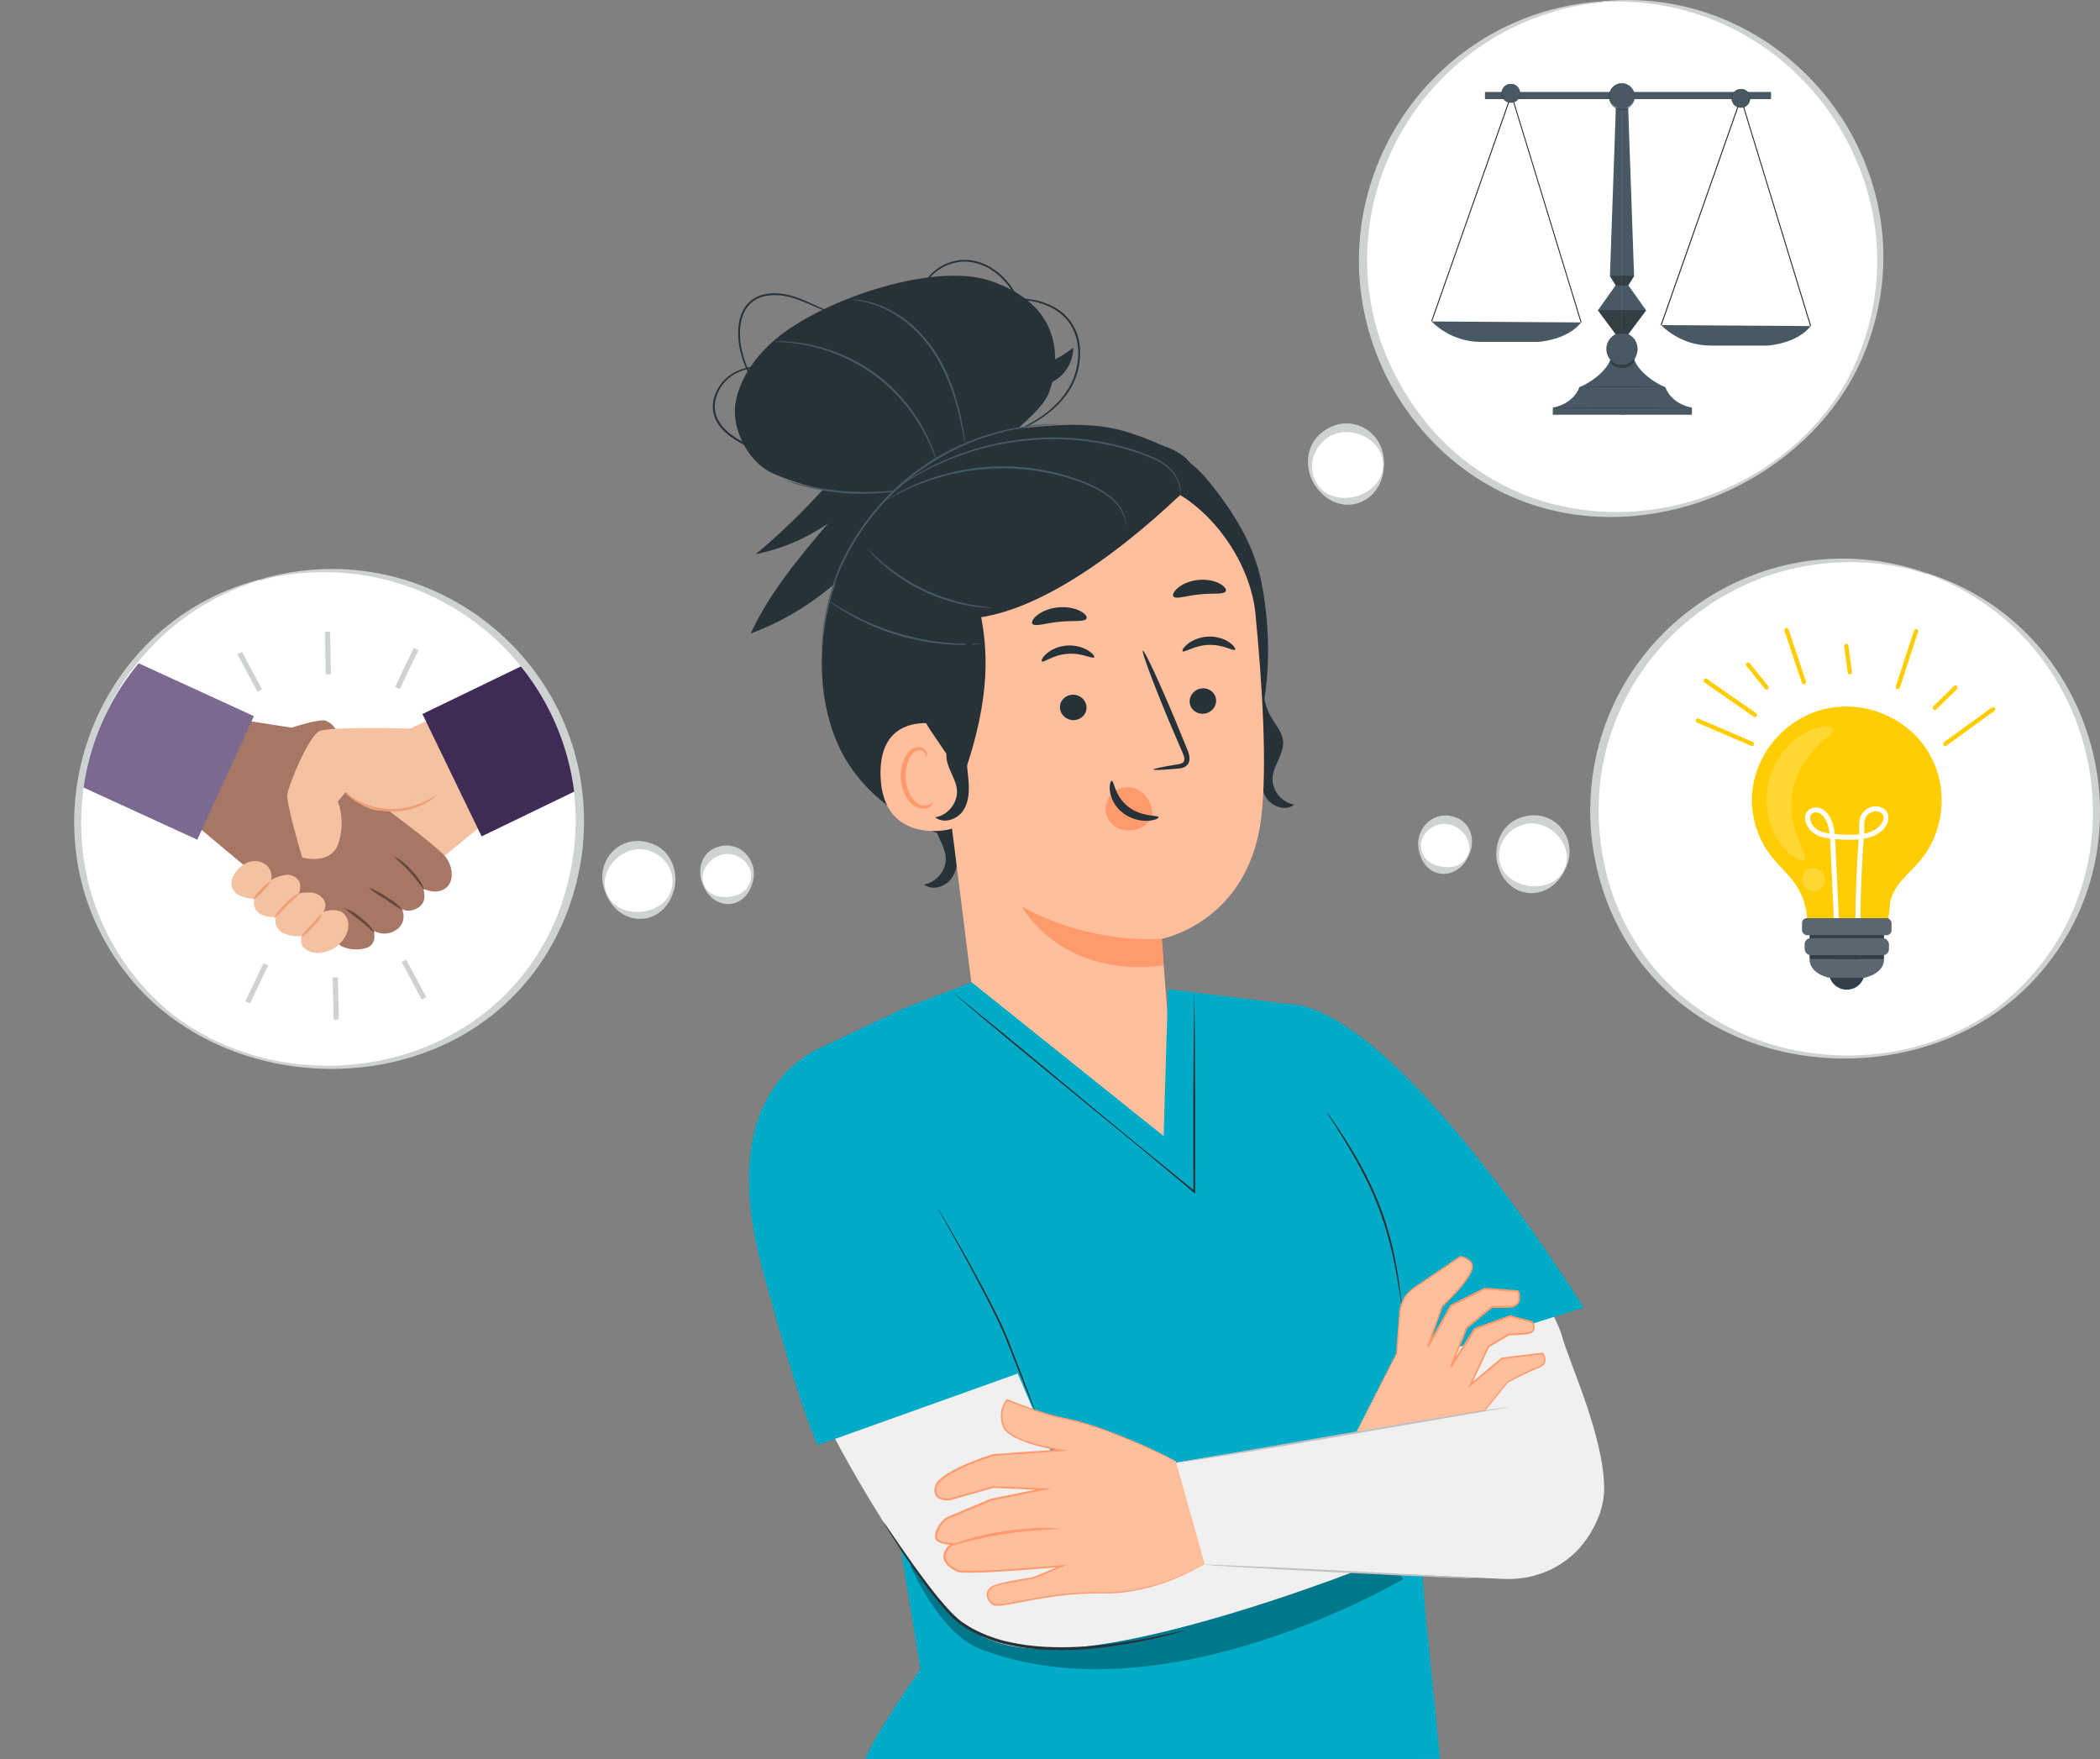
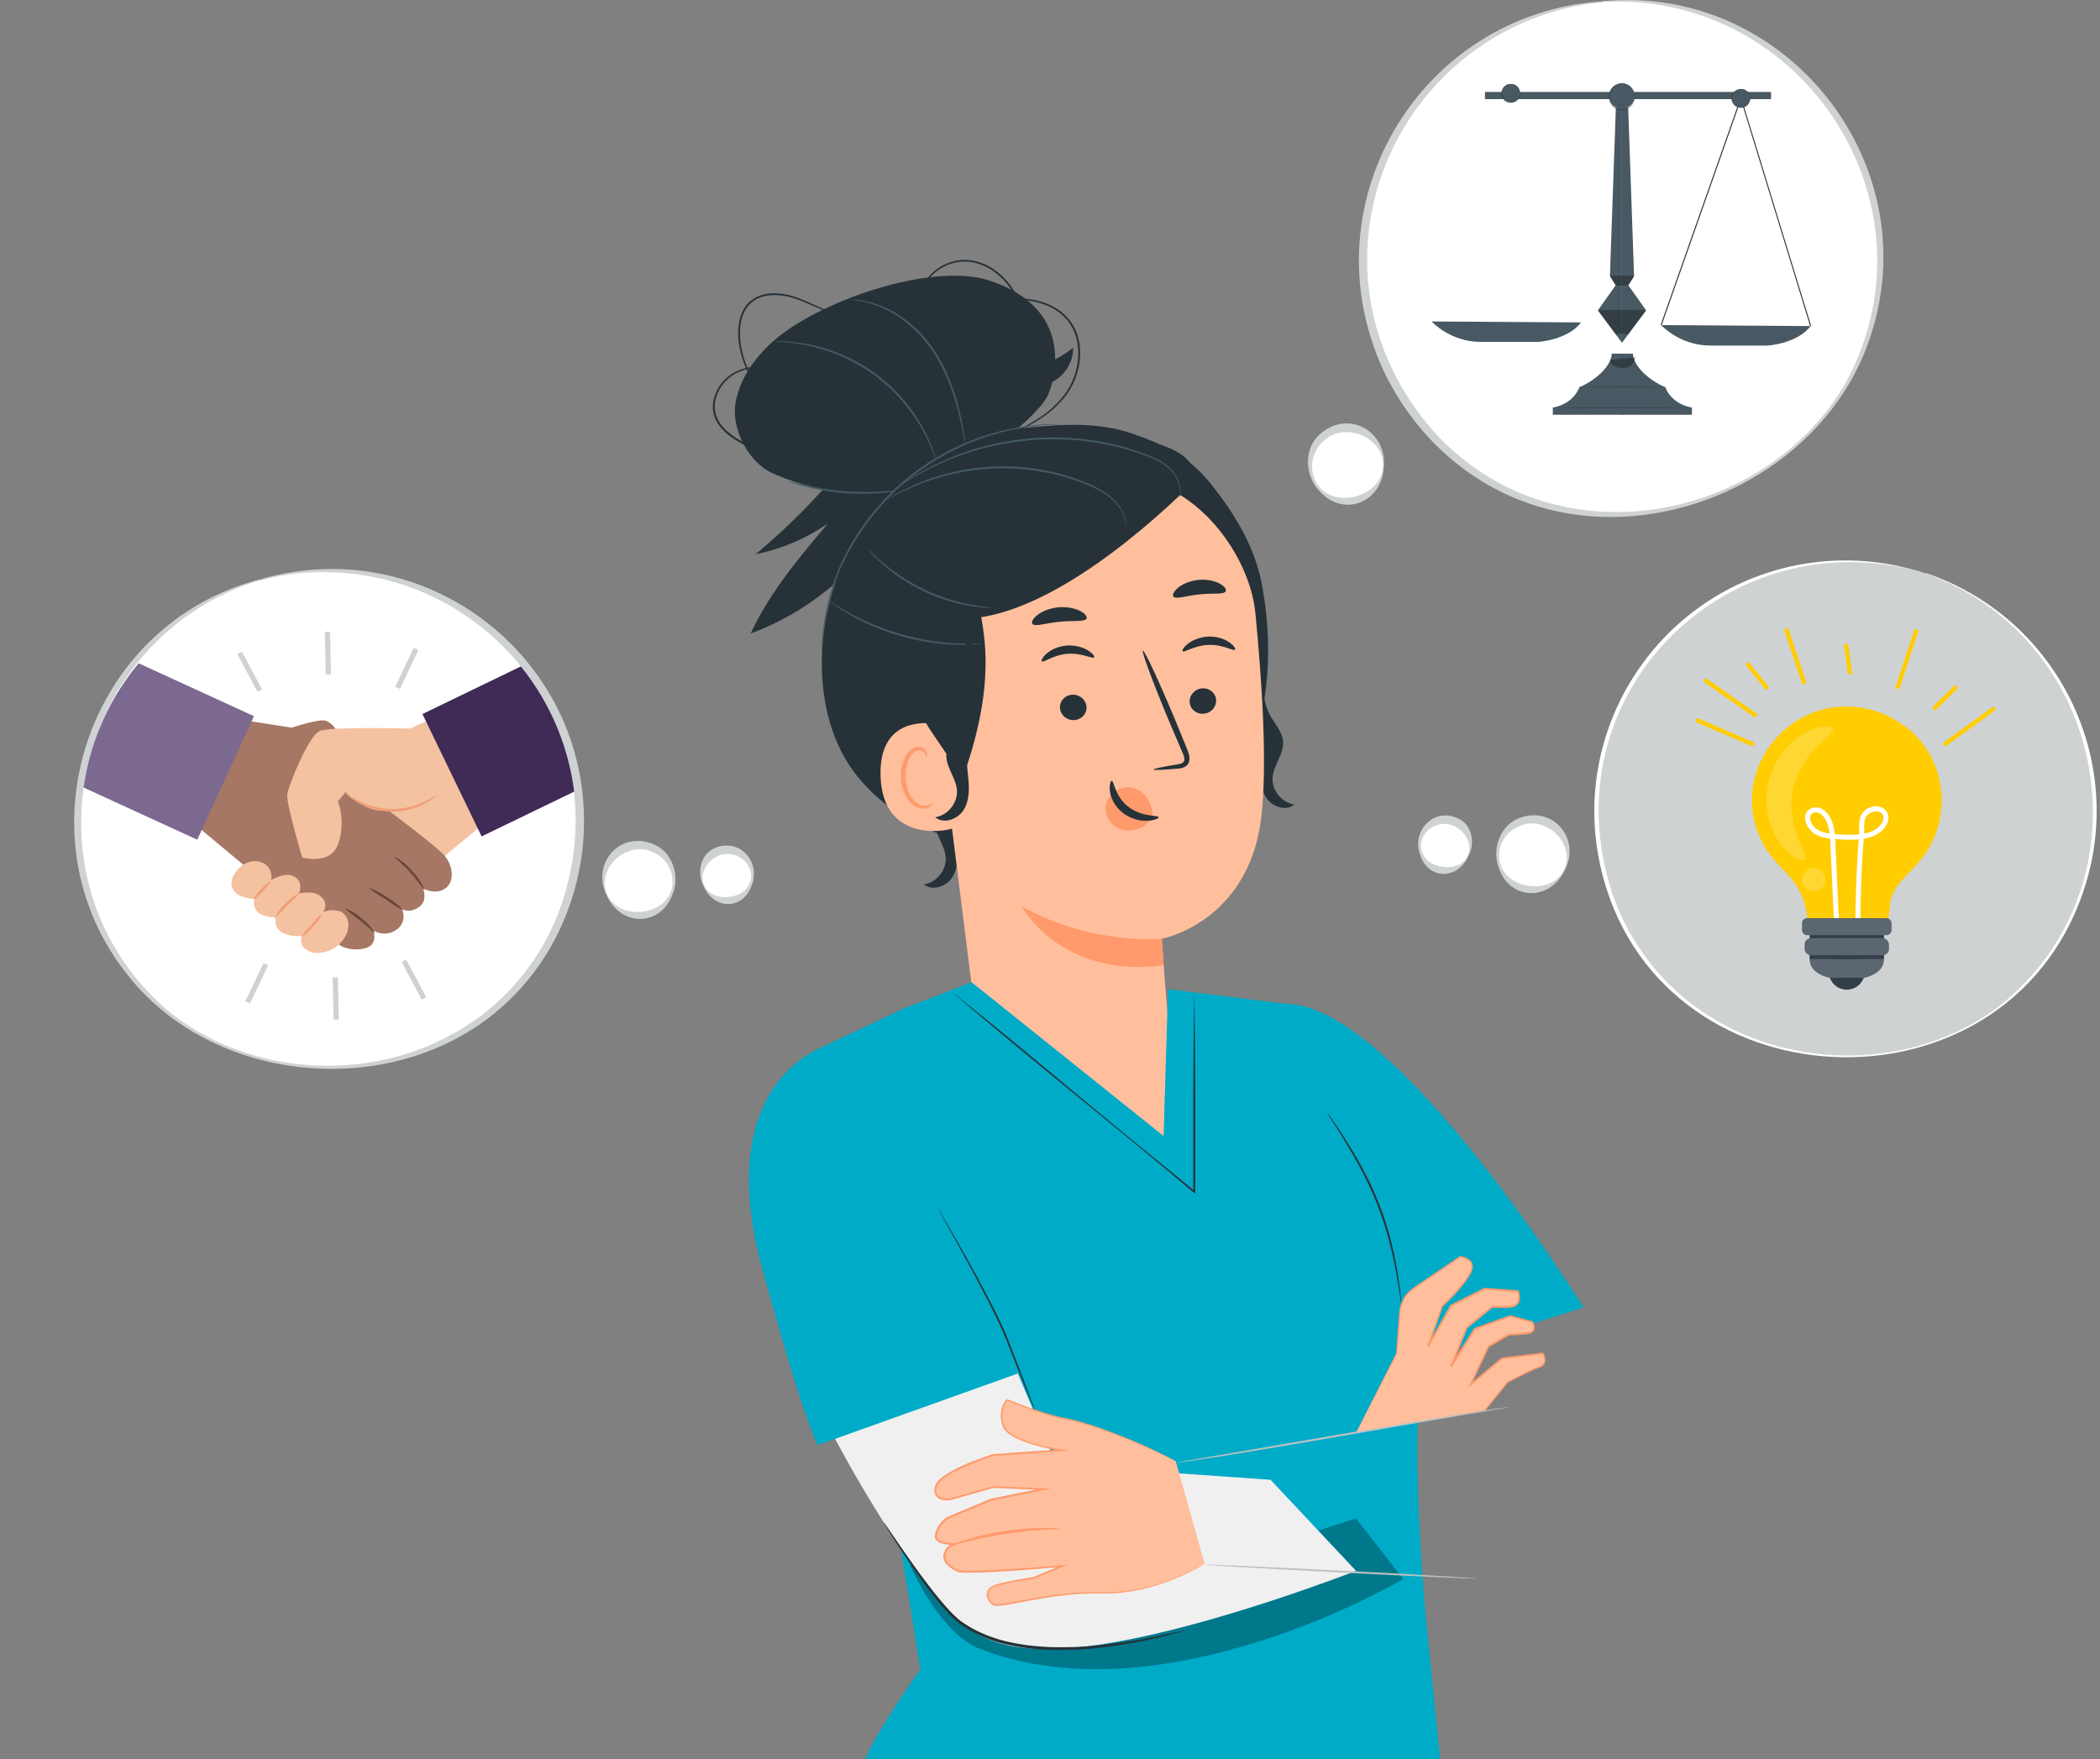
<svg xmlns="http://www.w3.org/2000/svg" id="Layer_2" viewBox="0 0 522.83 438.02">
  <rect x="0" y="0" width="522.83" height="438.02" fill="#808080" stroke="none" />
  <defs>
    <style>.cls-1{fill:none;}.cls-2{fill:#5b6670;}.cls-3{fill:#7c6990;}.cls-4{fill:#495963;}.cls-5{fill:#c1c1c1;}.cls-6{fill:#69463b;}.cls-7{fill:#263238;}.cls-8{fill:#a57764;}.cls-9{fill:#fff;}.cls-10{fill:#f0f0f0;}.cls-11{fill:#00abc8;}.cls-12{fill:#f09e75;}.cls-13{fill:#323e48;}.cls-14{fill:#3f2b56;}.cls-15{fill:#cfd2d3;}.cls-16{fill:#cfd2d3;}.cls-17{opacity:.2;}.cls-18{opacity:.3;}.cls-19{opacity:.3;}.cls-20{fill:#ffbf9d;}.cls-21{fill:#283237;}.cls-22{fill:#ffcd00;}.cls-23{fill:#fdc919;}.cls-24{fill:#f4c1a1;}.cls-25{fill:#455a64;}.cls-26{clip-path:url(#clippath);}.cls-27{fill:#ff9a6c;}</style>
    <clipPath id="clippath">
      <path class="cls-1" d="M71.41,143.85c-33.52,5.76-56.03,37.6-50.28,71.13,10.21,59.47,95.43,68.73,117.88,12.53,12.62-31.58-2.76-67.4-34.33-80.01-10.54-4.21-22.03-5.43-33.21-3.51l-.06-.13Z" />
    </clipPath>
  </defs>
  <g id="Layer_3">
    <g id="freepik--speech-bubble-3--inject-332">
      <path class="cls-9" d="M479.56,142.71c32.69,11.1,50.2,46.6,39.1,79.29-19.69,58-106.59,53.74-120.17-6.17-7.63-33.66,13.47-67.13,47.13-74.76,11.23-2.55,22.95-1.94,33.86,1.76l.08-.12Z" />
-       <path class="cls-16" d="M479.53,142.61c42.67,13.31,57.54,67.31,27.59,100.53-19.41,21.77-53.83,26.23-79.25,12.81-18.97-10.01-30.37-28.86-31.85-50.11-2.6-45.46,41.35-77.84,83.51-63.23h0ZM479.59,142.8c-46.89-14.17-91.64,26.64-79.6,74.78,3.1,12.69,10.59,24.24,20.95,32.2.82.6,2.9,2.05,3.69,2.63.81.49,3.04,1.83,3.88,2.34,21.28,11.84,49.36,10.69,68.97-4.03,38.54-30.34,27.96-91.2-17.9-107.93h0Z" />
+       <path class="cls-16" d="M479.53,142.61h0ZM479.59,142.8c-46.89-14.17-91.64,26.64-79.6,74.78,3.1,12.69,10.59,24.24,20.95,32.2.82.6,2.9,2.05,3.69,2.63.81.49,3.04,1.83,3.88,2.34,21.28,11.84,49.36,10.69,68.97-4.03,38.54-30.34,27.96-91.2-17.9-107.93h0Z" />
    </g>
    <path class="cls-9" d="M389.49,216.59c-2.12,4.35-7.36,6.16-11.71,4.04-4.35-2.12-6.16-7.36-4.04-11.71,2.12-4.35,7.36-6.16,11.71-4.04h0c4.34,2.1,6.16,7.33,4.06,11.67,0,.01-.01.02-.02.03Z" />
    <path class="cls-16" d="M389.58,216.64c-3.74,7.89-13.89,7.64-16.55-.91-1.56-4.63.54-10.44,5.42-12.13,8.35-3,15.16,5.34,11.13,13.04h0ZM389.4,216.55c2.96-6.17-4.09-13.27-10.33-11.18-7.09,2.23-8.15,11.64-.92,14.51,3.85,1.62,9.26.83,11.25-3.34h0Z" />
    <path class="cls-9" d="M365.46,213.17c-1.53,3.14-5.32,4.45-8.46,2.92-3.14-1.53-4.45-5.32-2.92-8.46,1.53-3.14,5.32-4.45,8.46-2.92h0c3.14,1.52,4.45,5.3,2.93,8.43,0,0,0,.02-.01.02Z" />
    <path class="cls-16" d="M365.55,213.21c-2.74,5.96-10.18,5.85-12.07-.64-1.97-5.93,3.62-11.62,9.53-8.82,3.64,1.69,4.29,6.29,2.54,9.46h0ZM365.37,213.12c1.43-2.92-.69-6.26-3.3-7.45-2.62-1.29-5.89-.3-7.5,2.2-1.89,2.81-.29,6.5,2.79,7.47,2.7,1.02,6.57.78,8.01-2.22h0Z" />
    <path class="cls-7" d="M209.43,116.62c-6.42,7.75-13.55,14.9-21.28,21.35,6.43-1.28,12.58-3.9,17.96-7.64-7.22,8.55-14.52,17.24-19.22,27.39,19.87-7.33,35.92-24.29,42.16-44.52l-19.6,3.42h0Z" />
    <path class="cls-7" d="M225.51,129.9l12.68-10.87c4.69-4.11,20.69-15.29,22.91-21.11,2.23-5.82,2.3-12.68-.86-18.06-2.96-5.04-8.37-8.21-13.92-10.02-14.39-4.7-42.99,5.21-54.17,15.42-4.46,4.08-8.15,9.34-9.07,15.32-.97,6.34,3.37,14.63,9.24,17.23,13.71,6.09,26.61,5.55,32.05,4.19" />
    <path class="cls-25" d="M224.38,122.01s-.39.12-1.11.25c-.72.14-1.76.27-3.06.41-2.59.26-6.2.4-10.18.08-3.97-.33-7.51-1.05-10.03-1.72-1.25-.34-2.26-.65-2.95-.9-.69-.25-1.06-.39-1.05-.42s.4.05,1.1.25,1.72.45,2.97.75c2.52.59,6.05,1.25,9.98,1.57,3.94.32,7.52.24,10.1.05,1.29-.09,2.34-.18,3.06-.25.72-.07,1.13-.1,1.13-.06h.03Z" />
    <path class="cls-25" d="M192.81,85.03s.19-.03.55-.04c.35,0,.89-.03,1.57,0,1.36.03,3.34.18,5.75.61,4.79.83,11.38,3.04,17.41,7.5,6.04,4.46,10.08,10.12,12.27,14.47,1.11,2.18,1.84,4.02,2.26,5.32.23.65.35,1.15.46,1.5.1.35.14.53.13.54-.02,0-.09-.17-.22-.51-.14-.34-.29-.84-.55-1.46-.48-1.27-1.25-3.08-2.39-5.23-2.25-4.27-6.28-9.83-12.25-14.24-5.97-4.42-12.45-6.65-17.2-7.56-2.38-.46-4.34-.67-5.69-.75-.67-.06-1.21-.06-1.56-.09-.35-.02-.55-.05-.55-.05h0Z" />
    <path class="cls-25" d="M212.07,74.59s.17-.02.51,0c.33.03.83.02,1.45.12,1.25.14,3.06.53,5.16,1.34,2.11.81,4.49,2.13,6.84,3.98,2.35,1.86,4.62,4.27,6.56,7.14,3.84,5.77,5.58,11.88,6.56,16.25.48,2.2.78,3.99.95,5.24.09.62.15,1.11.18,1.44s.05.5.03.51c-.02,0-.05-.16-.13-.49-.07-.37-.16-.85-.27-1.42-.23-1.24-.57-3.02-1.1-5.19-1.05-4.33-2.84-10.37-6.62-16.06-1.9-2.82-4.14-5.21-6.43-7.06-2.3-1.85-4.62-3.17-6.69-4.01-2.06-.85-3.83-1.27-5.06-1.46-1.24-.2-1.93-.25-1.93-.3v-.02Z" />
    <path class="cls-7" d="M243.1,75.61s.22-.07.64-.16c.42-.09,1.04-.22,1.84-.36,1.6-.28,3.93-.72,6.86-.8,2.9-.08,6.52.26,9.98,2.15,1.71.94,3.32,2.31,4.47,4.12,1.18,1.78,1.84,3.96,2,6.21.3,4.52-1.26,8.8-3.65,11.86-2.37,3.1-5.28,5.16-7.8,6.62-2.54,1.45-4.74,2.34-6.26,2.92-.76.28-1.36.49-1.77.62s-.63.19-.63.17.2-.11.6-.26c.44-.18,1.02-.41,1.74-.7,1.49-.63,3.66-1.55,6.16-3.04,2.47-1.47,5.32-3.55,7.62-6.59,2.31-3,3.82-7.18,3.52-11.56-.16-2.17-.79-4.27-1.92-5.99-1.1-1.74-2.64-3.07-4.29-3.99-3.34-1.86-6.88-2.24-9.76-2.2-2.89.05-5.23.43-6.83.65-.76.12-1.38.21-1.86.27-.43.06-.65.08-.65.06h0Z" />
    <path class="cls-7" d="M232.72,83.43s-.06-.04-.17-.12l-.47-.38c-.38-.37-.96-.93-1.51-1.79-.55-.85-1.11-2.01-1.42-3.43-.3-1.42-.38-3.12.07-4.92.45-1.78,1.49-3.62,3.12-5.06,1.61-1.45,3.76-2.54,6.17-2.91,2.42-.4,5.06.12,7.41,1.33,2.35,1.23,4.43,3.13,6.02,5.43,1.59,2.31,2.63,4.86,3.36,7.38.73,2.53,1.16,5.02,1.48,7.4.63,4.76.31,9.22-.95,12.67-1.25,3.46-3.24,5.79-4.8,7.07-1.58,1.3-2.67,1.67-2.67,1.67-.04-.05,1.03-.48,2.56-1.81,1.51-1.31,3.43-3.64,4.61-7.05,1.2-3.4,1.49-7.77.84-12.5-.32-2.36-.77-4.84-1.49-7.33-.73-2.48-1.75-4.99-3.31-7.25-1.55-2.25-3.57-4.09-5.84-5.28-2.27-1.18-4.8-1.68-7.13-1.31-2.33.35-4.41,1.38-5.97,2.77-1.58,1.38-2.59,3.14-3.06,4.86-.46,1.73-.41,3.38-.14,4.77.28,1.4.8,2.53,1.32,3.38,1.05,1.72,2.06,2.34,2,2.39h-.03Z" />
    <path class="cls-7" d="M206.98,114.19s-.2.05-.58.12-.95.15-1.69.23c-1.47.15-3.63.25-6.28.03-2.65-.23-5.78-.83-9.09-2.03-1.65-.6-3.34-1.36-5.01-2.3-1.67-.93-3.36-2.06-4.72-3.61-.67-.78-1.24-1.65-1.61-2.59-.36-.95-.55-1.95-.53-2.93.04-1.97.8-3.78,1.82-5.24,1.05-1.45,2.37-2.56,3.79-3.29,1.42-.71,2.86-1.09,4.18-1.25,2.66-.34,4.83.05,6.27.37.73.17,1.27.34,1.65.46s.56.2.55.22c0,.02-.21-.03-.58-.13-.37-.09-.94-.23-1.65-.37-1.44-.26-3.58-.59-6.18-.23-1.29.18-2.68.58-4.05,1.27-1.35.71-2.62,1.79-3.61,3.19-.96,1.4-1.68,3.14-1.71,4.99-.02.93.16,1.86.51,2.75.35.88.89,1.71,1.54,2.46,1.31,1.49,2.95,2.59,4.59,3.51,1.65.93,3.31,1.69,4.94,2.29,3.26,1.21,6.36,1.83,8.97,2.1,2.62.26,4.76.22,6.23.13,1.47-.09,2.28-.21,2.29-.16l-.03.02Z" />
    <path class="cls-7" d="M191.05,100.98s-.13-.14-.33-.44c-.2-.29-.49-.73-.85-1.29-.73-1.14-1.76-2.78-2.89-4.93-1.1-2.14-2.3-4.8-2.89-7.97-.29-1.58-.4-3.28-.23-5.04.18-1.74.67-3.57,1.8-5.11,1.14-1.54,2.84-2.53,4.56-2.9,1.74-.4,3.46-.33,5.05-.07,1.59.27,3.06.75,4.36,1.3,1.32.54,2.51,1.1,3.6,1.59,2.18,1,4,1.69,5.3,2.01,1.3.34,2.04.4,2.04.45,0,.02-.19,0-.55-.02-.35-.03-.87-.1-1.54-.25-1.33-.26-3.18-.92-5.39-1.88-2.22-.92-4.79-2.26-7.9-2.77-1.55-.24-3.22-.3-4.87.09-1.65.36-3.23,1.3-4.29,2.73-1.05,1.45-1.54,3.2-1.72,4.88-.17,1.7-.07,3.36.2,4.91.55,3.11,1.71,5.75,2.76,7.89,1.07,2.15,2.07,3.82,2.75,4.98.32.55.57.99.78,1.34.17.31.26.47.25.48h0Z" />
    <path class="cls-7" d="M254.16,92.26c4.74-.72,9.28-2.71,13.03-5.69,0,2.43-.96,4.85-2.64,6.61-1.67,1.76-4.05,2.84-6.47,2.95" />
    <path class="cls-7" d="M316.85,193.39c.32-3.07,2.86-5.74,2.6-8.82-.2-2.41-2.05-4.3-3.21-6.43-4.43-8.09,1.25-19.08-3.4-27.03l1.19,31.54c.67,2.63.21,5.39-.04,8.09-.25,2.7-.23,5.61,1.26,7.87,1.48,2.26,4.92,3.43,7,1.69-3.2-.45-5.74-3.69-5.4-6.91h0Z" />
    <path class="cls-7" d="M235.44,213.26c-.32-3.07-2.86-5.74-2.6-8.82.2-2.41,2.05-4.3,3.21-6.43,4.43-8.08-1.25-19.08,3.4-27.03l-1.19,31.54c-.67,2.63-.21,5.39.04,8.09.25,2.7.23,5.61-1.26,7.87-1.48,2.26-4.92,3.43-7,1.69,3.2-.45,5.74-3.69,5.4-6.91h0Z" />
    <path class="cls-7" d="M213.32,134.19c10.52-16,23.17-25.67,41.86-27.66,10.55-1.12,18.62-1.24,26.17,1.25,7.31,2.41,14.29,5.62,19.42,11.86,6.09,7.41,11.41,15.84,13.29,25.34,1.93,9.76,2.06,19.47.95,27.57-1.35,9.85-6.46,25.17-11.38,33.7l-16.03,3.47c-13.43,1.67-27.04,3.35-40.45,1.35-13.4-2-26.81-8.15-34.89-19.38-11.23-15.6-9.46-41.5,1.07-57.51h0Z" />
    <path class="cls-20" d="M237,134.53l31.33-15.8,8.58.23c19.1-1.64,34.14,18.24,35.64,33.69,1.67,17.16,3.03,38.18,1.43,51.09-3.22,25.94-24.75,30-24.75,30,0,0,1.41,19.62,2.33,28.16,4.72,15.12,5.12,24.05,1.2,26.79-6.08,4.25-22.54-6.38-49.4-31.88-4.72-37.6-9.43-75.19-14.15-112.79-.25-4.71,3.14-8.83,7.8-9.48h0Z" />
    <path class="cls-27" d="M275.25,201.18c.05-1.35.7-2.61,1.57-3.51,1.75-1.8,4.52-2.21,6.68-.98,2.16,1.23,3.58,4,3.44,6.71h0c-1,1.67-2.66,2.89-4.57,3.23-.3.05-.6.09-.9.11-1.47.09-3.01-.27-4.23-1.25-1.22-.98-2.06-2.64-1.99-4.31h0Z" />
    <path class="cls-7" d="M302.77,174.24c.12,1.75-1.25,3.29-3.07,3.45-1.82.16-3.39-1.12-3.51-2.86-.12-1.75,1.25-3.29,3.07-3.45,1.82-.16,3.39,1.13,3.52,2.86h0Z" />
    <path class="cls-7" d="M307.48,161.75c-.39.45-2.96-1.33-6.53-1.19-3.56.08-6.11,2-6.51,1.57-.2-.18.2-.98,1.3-1.85,1.09-.86,2.97-1.73,5.19-1.8,2.22-.06,4.11.69,5.21,1.49,1.13.8,1.52,1.57,1.33,1.77h0Z" />
    <path class="cls-7" d="M287.18,191.58c-.03-.2,2.17-.66,5.75-1.24.91-.13,1.76-.34,1.89-.96.19-.66-.22-1.63-.7-2.67-.93-2.17-1.9-4.45-2.93-6.84-4.07-9.73-7.05-17.75-6.66-17.9.39-.16,4.01,7.59,8.08,17.33.98,2.4,1.92,4.69,2.81,6.87.38,1.02,1.01,2.17.59,3.56-.22.69-.87,1.2-1.45,1.38-.57.2-1.09.23-1.54.26-3.6.32-5.84.41-5.87.21h0Z" />
    <path class="cls-27" d="M289.24,233.7s-17.32,1.71-34.87-8.04c0,0,9.58,17.99,35.33,14.69l-.45-6.65Z" />
    <path class="cls-7" d="M276.79,194.4c.57-.05.72,3.81,4.12,6.45,3.39,2.64,7.5,2.06,7.55,2.6.06.24-.89.78-2.63.89-1.7.12-4.21-.35-6.29-1.96-2.07-1.61-3.02-3.83-3.21-5.41-.2-1.61.2-2.58.46-2.57Z" />
    <path class="cls-7" d="M305.17,147.21c-.57.89-3.32.4-6.49.77-3.19.27-5.79,1.3-6.52.55-.33-.37,0-1.23,1.07-2.15,1.05-.91,2.91-1.78,5.1-2,2.19-.22,4.17.26,5.38.94,1.23.68,1.7,1.45,1.45,1.89h0Z" />
    <path class="cls-7" d="M263.9,176.18c.06,1.75,1.59,3.14,3.42,3.1,1.83-.04,3.26-1.47,3.19-3.22s-1.6-3.14-3.42-3.11c-1.83.03-3.26,1.47-3.19,3.22h0Z" />
    <path class="cls-7" d="M259.4,164.65c.44.4,2.81-1.63,6.37-1.87,3.55-.3,6.28,1.35,6.64.88.17-.21-.3-.95-1.49-1.7-1.17-.75-3.15-1.41-5.36-1.24-2.21.17-4.02,1.12-5.03,2.03-1.04.92-1.35,1.72-1.13,1.9Z" />
    <path class="cls-7" d="M257.05,155.35c.75.75,3.44-.27,6.74-.55,3.28-.38,6.13.11,6.71-.78.25-.43-.25-1.21-1.52-1.88-1.25-.67-3.31-1.15-5.57-.93s-4.17,1.1-5.26,2.01c-1.11.91-1.43,1.77-1.09,2.15h0Z" />
    <path class="cls-20" d="M237.45,186.77c-.07-1.92-2.45-6.37-4.36-6.61-5.09-.62-14.21.1-13.86,12.98.48,17.6,18.05,13.49,18.07,12.98,0-.39.39-12.71.15-19.34Z" />
    <path class="cls-27" d="M232.27,199.82c-.08-.05-.3.23-.81.47-.5.25-1.36.43-2.29.11-1.88-.63-3.53-3.54-3.69-6.71-.09-1.6.2-3.14.74-4.41.5-1.3,1.31-2.23,2.25-2.42.93-.25,1.6.3,1.84.79.25.48.15.85.24.86.05.05.37-.3.21-1.03-.08-.35-.3-.75-.73-1.08s-1.05-.49-1.71-.4c-1.35.14-2.54,1.41-3.13,2.82-.66,1.41-1.03,3.14-.93,4.94.21,3.55,2.12,6.81,4.68,7.47,1.25.29,2.27-.11,2.79-.55.54-.45.62-.85.55-.87h0Z" />
    <path class="cls-7" d="M231.62,181.77l8.07,11.89c14.85-41.3-5.78-48.48,8.62-55.9,23.3-12.01,32.99-23.57,37.3-18.3,0,0-13.64-4.24-27.7-.54s-40.51,13.27-38.59,30.07c1.92,16.8,12.29,32.78,12.29,32.78h0Z" />
    <path class="cls-7" d="M281.23,108.99c-20.25-3.08-44.16,27.49-44.16,27.49l.45,17.52c19.52,1.35,44.76-19.32,59.35-33.71,0,0,4.6-8.22-15.65-11.3h0Z" />
    <path class="cls-25" d="M204.68,161.96s-.02-.08-.02-.24c0-.18,0-.41-.02-.68-.03-.6,0-1.49.09-2.63.17-2.28.66-5.57,1.69-9.53.53-1.97,1.14-4.13,2-6.39.92-2.24,2.06-4.55,3.4-6.89,2.7-4.69,6.33-9.49,10.88-13.79,4.54-4.31,9.55-7.66,14.4-10.05,2.43-1.2,4.81-2.18,7.08-2.97,2.28-.78,4.45-1.36,6.44-1.83,4-.88,7.3-1.21,9.58-1.33,1.14-.07,2.03-.07,2.63-.07h.68c.15,0,.24.02.24.03,0,0-.08.02-.24.03-.18,0-.41.03-.68.04-.6.03-1.48.06-2.62.16-2.27.18-5.56.55-9.52,1.47-1.97.48-4.13,1.09-6.38,1.87-2.26.8-4.62,1.79-7.02,2.99-4.81,2.4-9.77,5.73-14.27,10-4.51,4.26-8.13,9.01-10.82,13.66-1.35,2.33-2.49,4.62-3.41,6.82-.86,2.22-1.49,4.37-2.04,6.33-1.07,3.93-1.6,7.19-1.84,9.46-.1,1.14-.17,2.02-.17,2.62,0,.27-.02.5-.03.68,0,.15-.02.24-.03.24h-.02Z" />
    <path class="cls-25" d="M221.98,122.39s.05-.05.15-.14c.14-.1.29-.23.49-.37.47-.35,1.11-.81,1.92-1.4,1.69-1.18,4.23-2.78,7.52-4.46,3.32-1.62,7.39-3.34,12.11-4.66,4.71-1.31,10.06-2.2,15.7-2.41,11.33-.45,21.48,2.22,28.18,5.32,1.65.85,3.01,1.91,3.96,3.06.95,1.15,1.47,2.36,1.72,3.36.25,1.02.22,1.85.15,2.38-.07.55-.19.81-.19.81-.08,0,.38-1.15-.15-3.15-.26-.98-.8-2.14-1.75-3.25-.94-1.1-2.27-2.11-3.91-2.94-6.66-2.99-16.76-5.59-28.01-5.15-5.61.21-10.91,1.08-15.6,2.36-4.69,1.28-8.76,2.96-12.08,4.54-3.29,1.64-5.85,3.18-7.57,4.32-.83.55-1.48,1-1.96,1.33-.21.14-.38.25-.52.34-.12.07-.18.11-.19.1h0Z" />
    <path class="cls-25" d="M220.94,124.3s.19-.15.57-.37c.43-.25.98-.58,1.68-1,1.47-.84,3.68-1.94,6.5-3.08,2.85-1.07,6.31-2.16,10.28-2.87,3.96-.72,8.4-1.05,13.04-.77,4.64.27,9.01,1.13,12.86,2.32,3.83,1.2,7.24,2.57,9.71,4.4,1.24.9,2.24,1.87,2.97,2.85s1.19,1.94,1.46,2.75c.25.82.33,1.48.35,1.94,0,.45,0,.68-.02.68-.07,0,.03-.96-.5-2.56-.29-.78-.75-1.71-1.49-2.65-.74-.94-1.74-1.87-2.96-2.74-2.45-1.75-5.84-3.08-9.65-4.26-3.82-1.15-8.16-1.99-12.76-2.26-4.6-.27-9,.05-12.93.74-3.94.68-7.39,1.73-10.23,2.76-2.82,1.1-5.03,2.15-6.53,2.93-.72.38-1.28.69-1.72.92-.4.21-.61.31-.62.29h-.02Z" />
    <path class="cls-25" d="M205.91,149.25s.51.27,1.37.84c.43.28.95.63,1.59,1,.63.37,1.33.83,2.15,1.25,1.6.91,3.56,1.89,5.79,2.87,2.24.95,4.75,1.88,7.45,2.66,2.7.76,5.33,1.31,7.73,1.69,2.41.35,4.59.56,6.43.64.92.06,1.75.05,2.48.07.74.03,1.36,0,1.88,0,1.03-.02,1.6,0,1.61.02,0,.04-.56.09-1.6.16-.52.05-1.15.08-1.88.08s-1.57.05-2.5,0c-1.86-.04-4.06-.21-6.48-.54-2.43-.36-5.07-.89-7.79-1.66-2.72-.79-5.25-1.75-7.49-2.73-2.24-1.01-4.19-2.03-5.78-2.98-.81-.45-1.5-.93-2.12-1.32-.62-.39-1.14-.76-1.55-1.07-.84-.61-1.29-.96-1.27-.99h0Z" />
    <path class="cls-7" d="M238.23,196.55c-.32-3.07-2.86-5.74-2.6-8.82.2-2.41,2.05-4.3,3.21-6.43,4.43-8.08-1.25-19.08,3.4-27.03l-1.19,31.54c-.67,2.63-.21,5.39.04,8.09.25,2.7.23,5.61-1.26,7.87-1.48,2.26-4.92,3.43-7,1.69,3.2-.45,5.74-3.69,5.4-6.91h0Z" />
    <path class="cls-25" d="M247.26,151.32s-.5.03-1.39,0c-.45,0-1-.05-1.64-.12-.64-.07-1.36-.13-2.16-.27-1.59-.23-3.46-.64-5.52-1.22-2.04-.61-4.25-1.41-6.47-2.46-2.22-1.05-4.25-2.25-6.01-3.43-1.75-1.21-3.26-2.39-4.46-3.47-.62-.52-1.12-1.05-1.58-1.49-.46-.44-.84-.85-1.13-1.18-.6-.67-.92-1.05-.89-1.07.03-.02.39.32,1.03.95.32.32.71.7,1.18,1.12.47.43.99.93,1.62,1.43,1.21,1.05,2.73,2.19,4.47,3.36,1.76,1.15,3.77,2.32,5.97,3.36,2.21,1.03,4.38,1.84,6.39,2.46,2.02.6,3.87,1.04,5.45,1.31.78.16,1.5.25,2.13.34.63.1,1.17.15,1.62.2.89.09,1.38.16,1.38.19h0Z" />
    <path class="cls-11" d="M355.21,404.79s-4.34-42.15-1.23-66.51c3.11-24.36-32.57-88.21-32.57-88.21l-30.61-3.8c-.37,12.19-.73,24.37-1.1,36.56-15.93-12.76-31.86-25.52-47.78-38.28l-17.06,6.57-20.71,9.8,24.99,154.66s-11.62,16.47-13.73,22.45h108.92l34.2-.13c-1.1-11.04-2.21-22.07-3.31-33.11Z" />
    <g class="cls-19">
      <path d="M226.51,389.54s7.27,17.03,17.51,20.99c46.08,17.82,105.36-17.41,105.36-17.41l-11.78-15.09-85.37,27.15-25.73-15.65h0Z" />
    </g>
    <path class="cls-10" d="M205.37,263.19s-16.59-.46-16.9,35.93c-.31,36.39,41.68,97.45,48.84,103.46,7.16,6.01,15.33,10.06,36.89,6.8,27.04-4.07,63.41-18.3,63.41-18.3l-21.29-22.67-53.29-3.74-34.13-80.42s-10.17-22.63-23.54-21.05h0Z" />
-     <path class="cls-10" d="M374.52,393.09c8.12.37,15.99-3.32,20.57-10.04,2.42-3.55,4.29-7.8,4.29-12.43,0-12.98-8.71-31.33-10.58-38.28-1.86-6.97-31.92-60.6-48.93-71.01-3.82-2.34-11.25-4.06-11.25-4.06l29.69,95.95-65.6,10.95,7.2,25.5,74.6,3.43h0Z" />
    <path class="cls-11" d="M348.4,340.01l45.88-14.49s-46.95-75.71-74.22-75.61l28.33,90.1h0Z" />
    <path class="cls-20" d="M337.61,356.68l10.09-19.74.78-10.22c.18-2.44,1.47-4.66,3.5-6.03l11.58-7.83s3.96.47,2.74,3.59c-1.23,3.13-7.22,8.75-7.22,8.75l-3.54,10.03,5.75-10.18,8.39-4.22,8.29.63s1.54,3.75-2.3,3.91h-4.15l-6.3,5.16-3.94,9.68,5.93-9.38,8.76-3.16,5.53,1.45s1.54,2.5-1.23,2.81-4.61.31-4.61.31l-5.07,3-4.46,9.5,7.84-6.57,10.14-1.23s1.69,2.48-.92,3.42c-2.61.94-7.84,3.75-7.84,3.75l-5.68,7.03-32.06,5.54h0Z" />
    <path class="cls-27" d="M337.61,356.68c1.15-.21,12.11-2.16,32.04-5.69l-.09.05c1.79-2.22,3.68-4.57,5.67-7.04l.02-.03.03-.02c1.78-.95,3.64-1.91,5.59-2.82.49-.23.99-.45,1.5-.65.51-.23,1.05-.35,1.45-.66.43-.29.65-.77.64-1.28-.02-.51-.23-1.05-.5-1.49l.18.08c-3.17.39-6.6.81-10.14,1.25l.11-.05c-2.45,2.06-5.1,4.28-7.83,6.57l-.74.62.41-.87c1.39-2.98,2.9-6.21,4.45-9.51l.03-.06.05-.04c1.57-.94,3.31-1.96,5.06-3l.05-.03h.06c1.32-.02,2.71-.12,4.12-.26.35-.04.7-.07,1.02-.16.33-.08.59-.26.75-.51.32-.5.08-1.27-.24-1.85l.14.1c-1.73-.45-3.62-.95-5.53-1.45h.14c-2.76.99-5.74,2.07-8.76,3.16l.12-.09c-1.88,2.97-3.89,6.16-5.93,9.38l-.42-.22c.76-1.87,1.58-3.89,2.4-5.92.51-1.26,1.03-2.52,1.53-3.77l.02-.05.05-.04c2.12-1.74,4.22-3.46,6.3-5.16l.06-.05h2.53c.8-.02,1.65.05,2.38-.08.74-.15,1.41-.57,1.59-1.29.2-.69.07-1.51-.18-2.2l.2.15c-2.8-.21-5.57-.42-8.29-.63l.12-.03c-2.84,1.43-5.64,2.83-8.39,4.22l.09-.09c-1.96,3.47-3.88,6.87-5.75,10.18l-.4-.18c1.22-3.44,2.39-6.77,3.55-10.03l.02-.05.04-.04c2.11-2.03,4.11-4.1,5.77-6.33.77-1.11,1.67-2.3,1.62-3.56-.03-.63-.45-1.15-.98-1.48-.54-.34-1.17-.54-1.79-.63l.13-.03c-2.56,1.73-5.03,3.39-7.4,4.99-1.19.8-2.36,1.58-3.49,2.36-1.17.73-2.18,1.58-2.87,2.68-.7,1.08-1.12,2.3-1.24,3.53-.1,1.25-.2,2.46-.29,3.65-.19,2.37-.36,4.62-.53,6.73v.03l-.02.03c-6.38,12.3-9.77,18.83-10.21,19.68.43-.85,3.74-7.42,9.98-19.8l-.02.05c.15-2.11.32-4.36.5-6.73.09-1.19.18-2.41.27-3.66.12-1.27.55-2.55,1.27-3.67.71-1.14,1.8-2.06,2.96-2.79,1.14-.77,2.3-1.56,3.48-2.36,2.37-1.61,4.84-3.28,7.38-5.01l.06-.05h.06c.68.12,1.35.32,1.96.69.6.36,1.13,1,1.16,1.76.06.75-.23,1.45-.54,2.06-.35.62-.72,1.21-1.15,1.77-1.68,2.26-3.68,4.34-5.81,6.39l.05-.08c-1.15,3.25-2.32,6.58-3.53,10.03l-.4-.18c1.86-3.32,3.78-6.71,5.74-10.18l.04-.06.06-.03c2.76-1.38,5.55-2.79,8.38-4.22l.05-.03h.06c2.73.21,5.49.42,8.29.63h.15l.05.15c.29.79.44,1.65.2,2.51-.22.9-1.12,1.48-1.95,1.62-.86.15-1.65.07-2.47.09h-2.46l.15-.05c-2.08,1.7-4.18,3.42-6.3,5.16l.07-.09c-.51,1.25-1.02,2.51-1.53,3.77-.83,2.03-1.65,4.05-2.4,5.92l-.42-.22c2.04-3.22,4.05-6.4,5.94-9.38l.05-.06.07-.03c3.02-1.09,5.99-2.16,8.76-3.16l.06-.03.07.02c1.91.5,3.8.99,5.53,1.45l.09.03.05.08c.2.35.34.71.42,1.1.07.39.05.85-.18,1.22-.51.77-1.44.81-2.1.88-1.43.15-2.82.25-4.16.26l.12-.03c-1.75,1.04-3.49,2.06-5.07,2.99l.09-.1c-1.55,3.3-3.06,6.52-4.46,9.5l-.33-.25c2.73-2.28,5.39-4.5,7.84-6.56l.05-.04h.06c3.54-.44,6.97-.85,10.14-1.23l.12-.02.06.1c.32.52.54,1.07.56,1.69.03.61-.28,1.26-.79,1.59-.5.36-1.05.48-1.54.7-.5.2-1,.43-1.48.65-1.96.9-3.81,1.86-5.58,2.79l.05-.05c-2,2.46-3.9,4.81-5.7,7.02l-.04.05h-.05c-19.96,3.36-30.94,5.2-32.09,5.39l.02.02Z" />
    <path class="cls-20" d="M299.92,389.34s-11.96,7.65-25.45,7.26c-13.49-.39-25.45,4.05-27.19,2.81-1.74-1.24-1.93-3.39,0-4.37,1.93-.98,10.1-2.16,10.1-2.16l7.06-2.94s-24.1,2.16-26.02,1.17c-1.93-.98-3.86-2.36-3.08-4.51.77-2.16,2.7-2.16,2.7-2.16,0,0-5.2.2-5.01-1.96.19-2.16,2.12-4.12,2.89-4.51.77-.39,10.88-4.57,10.88-4.57l13-2.63-12.48-.51-10.91,3.09s-4.36.5-3.38-3.23c.97-3.73,14.28-7.85,14.28-7.85l16.97-1.19s-13.11-1.95-14.46-6.07.96-6.47.96-6.47c0,0,9.26,3.73,13.69,4.51,4.44.78,9.83,2.55,16.97,5.49,7.14,2.95,11.31,5.29,11.31,5.29" />
    <path class="cls-27" d="M292.73,363.84s-.24-.12-.71-.35c-.48-.24-1.17-.58-2.07-1.04-1.83-.89-4.55-2.16-8.13-3.64-3.58-1.45-7.97-3.24-13.27-4.69-1.33-.35-2.71-.68-4.15-.94-1.45-.27-2.92-.69-4.41-1.15-2.98-.94-6.08-2.06-9.3-3.34l.19-.04c-1.07,1.25-1.52,3.1-1.25,4.86.15.88.34,1.8.95,2.45.61.66,1.4,1.18,2.24,1.62,1.69.87,3.56,1.49,5.48,2.02,1.93.52,3.93.95,5.97,1.27l1.75.27-1.76.13c-5.39.38-11.08.78-16.97,1.2h.05c-3.39,1.1-6.84,2.38-10.1,4.14-.81.45-1.61.94-2.34,1.5-.71.56-1.44,1.23-1.67,2.06-.23.86-.18,1.86.54,2.38.7.51,1.7.62,2.6.55h-.04c3.45-.97,7.15-2.02,10.9-3.09h.07c3.96.15,8.2.33,12.48.5l1.96.08-1.92.39c-2.95.6-6.1,1.24-9.28,1.87-1.25.25-2.49.5-3.73.75h.05c-3.66,1.52-7.27,3.04-10.83,4.54-.76.44-1.41,1.21-1.91,1.97-.49.76-.89,1.69-.87,2.54.02.38.33.69.71.89.38.21.83.34,1.28.43.9.18,1.85.23,2.76.22v.46c-.69.04-1.42.4-1.87.95-.46.55-.77,1.3-.75,2,.02.71.43,1.36.97,1.86.55.51,1.2.91,1.86,1.26.17.1.34.17.47.21.17.03.35.07.54.08.37.05.75.05,1.13.07.75.03,1.52.02,2.27,0,1.52-.03,3.02-.09,4.51-.16,5.97-.31,11.73-.76,17.26-1.24l1.35-.12-1.25.52c-2.4,1-4.76,1.98-7.06,2.94h-.03l-.03.02c-2.59.39-5.13.81-7.57,1.36-.61.15-1.21.29-1.79.49-.58.18-1.11.45-1.49.87-.37.43-.54.99-.45,1.55.09.55.37,1.07.77,1.47.19.18.44.42.64.5.24.08.53.11.81.11.57,0,1.15-.07,1.73-.15,1.15-.16,2.27-.37,3.39-.58,2.23-.42,4.39-.84,6.5-1.16,4.22-.67,8.21-1.06,11.91-1.1.93,0,1.83,0,2.72.03.88,0,1.75,0,2.58-.03.84-.06,1.66-.11,2.46-.19.8-.11,1.57-.2,2.33-.32,6.04-1.03,10.51-2.93,13.49-4.27,1.48-.69,2.59-1.28,3.34-1.69.36-.2.64-.35.84-.47.19-.11.28-.15.28-.15,0,0-.35.25-1.09.68s-1.84,1.03-3.32,1.75c-2.96,1.38-7.44,3.32-13.5,4.39-.75.13-1.54.22-2.34.34-.8.09-1.64.14-2.48.2-.85.04-1.72.03-2.61.04-.88,0-1.78-.03-2.71,0-3.68.06-7.66.45-11.87,1.15-2.1.34-4.26.75-6.49,1.18-1.12.21-2.25.43-3.4.6-.58.08-1.16.15-1.78.15-.31,0-.62-.02-.95-.14-.17-.07-.31-.17-.42-.27-.13-.09-.24-.21-.35-.32-.45-.45-.77-1.03-.88-1.67-.11-.65.1-1.35.54-1.86.44-.5,1.05-.8,1.65-.99.6-.21,1.21-.35,1.82-.51,2.46-.56,5-.99,7.6-1.39h-.05c2.3-.95,4.66-1.93,7.06-2.94l.1.41c-5.53.48-11.29.95-17.27,1.26-1.49.07-3,.15-4.53.17-.76.02-1.53.02-2.3,0-.38,0-.77-.03-1.16-.07-.19-.02-.4-.05-.6-.09-.24-.06-.42-.16-.58-.25-.69-.37-1.37-.78-1.96-1.34-.59-.54-1.1-1.3-1.12-2.18-.02-.86.33-1.66.86-2.32.55-.65,1.35-1.07,2.24-1.12v.46c-.95.02-1.91-.03-2.86-.23-.47-.1-.95-.23-1.41-.47-.44-.23-.91-.66-.95-1.26,0-1.08.42-1.99.95-2.84.55-.82,1.17-1.6,2.09-2.14,3.57-1.5,7.2-3.03,10.87-4.56h.05c1.24-.26,2.48-.52,3.73-.76,3.17-.65,6.33-1.28,9.28-1.87l.04.46c-4.29-.17-8.52-.35-12.48-.51h.07c-3.76,1.05-7.47,2.1-10.91,3.08h-.04c-1,.07-2.06,0-2.94-.64-.44-.31-.72-.84-.79-1.35-.1-.52,0-1.03.1-1.51.32-1.03,1.1-1.7,1.84-2.3.76-.58,1.57-1.08,2.4-1.54,3.32-1.78,6.77-3.06,10.19-4.17h.05c5.89-.42,11.58-.81,16.97-1.18l-.02.4c-2.07-.34-4.07-.77-6.02-1.3-1.94-.54-3.83-1.16-5.56-2.06-.86-.45-1.68-.99-2.35-1.71-.33-.36-.58-.81-.72-1.27-.15-.45-.25-.91-.32-1.37-.26-1.85.18-3.77,1.36-5.15l.07-.08.12.05c3.21,1.27,6.3,2.42,9.27,3.36,1.48.46,2.94.89,4.36,1.16,1.45.26,2.84.59,4.16.95,5.31,1.49,9.7,3.3,13.27,4.77,3.56,1.5,6.28,2.8,8.09,3.72.91.46,1.59.83,2.06,1.08.45.25.68.4.68.4l.05.05Z" />
    <path class="cls-27" d="M263.83,380.57c0,.11-1.55.16-4.05.32-2.49.15-5.94.45-9.7,1.03-3.76.58-7.14,1.34-9.57,1.95-2.43.6-3.93,1.03-3.96.92-.03-.09,1.42-.68,3.83-1.42,2.41-.74,5.79-1.58,9.59-2.17,3.8-.58,7.28-.8,9.79-.82,2.52-.02,4.06.12,4.06.21h0Z" />
    <path class="cls-11" d="M203.63,359.75l49.73-17.78s-10.14-48.12-25.39-65.82c-14.19-16.48-20.07-17.55-25.51-14.39-5.09,2.96-23.52,14.67-12.61,54.4,10.91,39.74,13.78,43.58,13.78,43.58h0Z" />
    <path class="cls-7" d="M295.03,405.91s-.29.13-.85.29c-.65.17-1.47.41-2.5.69-2.17.57-5.35,1.33-9.3,2.06-3.96.71-8.71,1.44-14.03,1.73-5.31.25-11.23.19-17.28-1.17-3.03-.63-5.89-1.7-8.5-3.02-1.33-.64-2.51-1.46-3.68-2.26-1.13-.89-2.12-1.86-3.04-2.86-3.63-4-6.39-7.98-8.74-11.3-2.32-3.35-4.1-6.11-5.31-8.04-.56-.92-1.01-1.65-1.36-2.24-.3-.52-.45-.8-.43-.81s.21.24.55.73c.38.55.87,1.27,1.48,2.16,1.28,1.87,3.13,4.59,5.49,7.89,2.39,3.26,5.2,7.22,8.8,11.14.91.97,1.88,1.91,2.96,2.76,1.15.76,2.3,1.56,3.6,2.18,2.56,1.28,5.36,2.33,8.34,2.95,5.94,1.35,11.81,1.43,17.09,1.22,5.28-.25,10.02-.92,13.98-1.55,3.96-.67,7.13-1.35,9.33-1.84,1.04-.23,1.87-.41,2.53-.55.58-.12.89-.17.89-.15h0Z" />
    <path class="cls-7" d="M257.63,351.1c-.11.05-3.26-7.74-7.04-17.39-3.77-9.65-17.24-32.88-17.13-32.93s13.76,23.11,17.53,32.76,6.74,17.5,6.63,17.55h0Z" />
    <path class="cls-7" d="M330.45,277.03s.13.14.33.41c.23.32.52.73.87,1.23.76,1.06,1.81,2.64,3.08,4.6,2.5,3.95,5.86,9.51,8.5,16.16,2.66,6.65,4,13.02,4.76,17.63.36,2.31.62,4.18.75,5.48.06.61.11,1.1.15,1.5.03.35.04.53.02.53s-.05-.17-.12-.52l-.24-1.48c-.19-1.29-.49-3.16-.9-5.46-.84-4.58-2.23-10.9-4.87-17.51-2.63-6.61-5.93-12.18-8.35-16.16-1.24-1.98-2.24-3.58-2.96-4.67-.33-.52-.59-.94-.8-1.27-.18-.29-.26-.45-.25-.46h.02Z" />
    <line class="cls-5" x1="299.92" y1="389.54" x2="367.49" y2="392.98" />
    <path class="cls-5" d="M367.49,392.98c0,.13-15.14-.54-33.8-1.48-18.66-.95-33.78-1.83-33.77-1.96,0-.13,15.14.54,33.8,1.48s33.78,1.83,33.77,1.96Z" />
    <path class="cls-5" d="M375.66,350.32s-.07.03-.21.05c-.17.04-.37.07-.63.12-.59.1-1.4.25-2.41.42-2.14.36-5.16.87-8.88,1.51-7.53,1.3-17.87,3.08-29.29,5.06-11.44,1.97-21.81,3.73-29.33,4.92-3.76.6-6.8,1.05-8.91,1.36-1.03.14-1.84.25-2.43.33l-.64.07c-.15.02-.22.02-.22,0,0,0,.07-.03.21-.05.17-.04.37-.07.63-.12.59-.1,1.4-.25,2.41-.42,2.14-.36,5.16-.87,8.88-1.51,7.53-1.3,17.87-3.08,29.3-5.06,11.44-1.97,21.81-3.73,29.32-4.92,3.76-.6,6.8-1.05,8.91-1.36,1.03-.14,1.84-.25,2.43-.33.25-.03.46-.05.64-.07.15-.02.22-.02.22,0Z" />
    <path class="cls-7" d="M236.57,246.59c15.43,12.24,30.4,25.04,45.64,37.51,0,0,15.27,12.44,15.27,12.44l-.38.18c-.02-16.51-.11-33.22.26-49.64.22,16.71.28,33.42.2,50.13-19.88-16.88-41.35-33.71-60.99-50.62h0Z" />
    <g id="freepik--speech-bubble-3--inject-332-2">
      <path class="cls-9" d="M398.91.39c35.44-2.65,66.33,23.93,68.98,59.38,4.7,62.88-79.35,93.84-116.34,42.55-20.78-28.82-14.27-69.03,14.55-89.81,9.62-6.94,20.96-11.08,32.78-11.97l.03-.14Z" />
      <path class="cls-16" d="M398.84.32c45.77-4.55,81.58,40.61,66.61,84.13-9.61,28.44-40.43,46.53-69.91,44.04-22.02-1.86-40.35-15.1-50.33-34.65-20.76-42.01,7.82-90.36,53.63-93.52h0ZM398.97.47c-50.15,5.43-76.14,62.16-45.32,102.92,8.05,10.78,19.81,18.71,32.84,22.08,1.02.24,3.58.78,4.56,1.01.97.14,3.62.51,4.62.65,24.94,2.64,51.07-9.76,63.73-31.61C483.72,51.24,449.17-2.18,398.97.47h0Z" />
    </g>
    <path class="cls-9" d="M344.44,116.12c-.26,5.05-4.56,8.93-9.6,8.67-5.05-.26-8.93-4.56-8.67-9.6.26-5.05,4.56-8.93,9.6-8.67h0c5.04.25,8.92,4.53,8.68,9.56,0,.01,0,.03,0,.04Z" />
    <path class="cls-16" d="M344.54,116.12c-.38,9.07-10.25,12.97-16.27,5.88-3.39-3.8-3.72-10.24.27-13.84,6.81-6.25,16.68-1.09,16,7.96h0ZM344.34,116.11c.34-7.17-9.37-11.16-14.54-6.56-5.91,5.06-3.05,14.57,5.07,14.4,4.39,0,9.25-3.03,9.46-7.85h0Z" />
    <g id="freepik--Scales--inject-128">
-       <polygon class="cls-21" points="393.53 80.29 376.28 23.93 356.54 80.06 356.31 79.98 376.29 23.15 393.76 80.22 393.53 80.29" />
      <path class="cls-4" d="M356.42,80.02s4.57,5.1,12.24,5.1,14.28,0,14.28,0c0,0,7.34-.43,10.69-4.85l-37.22-.24Z" />
      <polygon class="cls-21" points="450.67 81.2 433.43 24.84 413.69 80.97 413.45 80.88 433.44 24.05 450.91 81.13 450.67 81.2" />
      <path class="cls-4" d="M413.57,80.93s4.57,5.09,12.24,5.1,14.28,0,14.28,0c0,0,7.32-.43,10.69-4.85l-37.22-.24Z" />
      <rect class="cls-4" x="369.71" y="22.89" width="71.22" height="1.79" />
      <path class="cls-4" d="M386.6,103.25v-1.79s4.93-.6,6.66-5.16c.11.26,7.69-3.45,8.03-8.26h2.89v15.21h-17.59Z" />
      <path class="cls-4" d="M421.23,103.25v-1.79s-4.93-.6-6.67-5.15c-.11.26-7.69-3.45-8.03-8.26h-2.89v15.21h17.59Z" />
      <g class="cls-18">
        <path d="M406.97,88.94l-6.05.67c-.03.47.16.93.52,1.24.36.29.77.49,1.22.59.94.24,1.97.3,2.85-.11s1.56-1.39,1.45-2.39Z" />
      </g>
-       <ellipse class="cls-4" cx="403.82" cy="86.89" rx="3.89" ry="4.03" />
      <polygon class="cls-4" points="403.82 85.33 397.82 77.27 402.25 71.02 400.82 68.75 402.29 26.82 403.82 26.82 403.82 85.33" />
      <polygon class="cls-4" points="403.82 85.33 409.83 77.27 405.4 71.02 406.83 68.75 405.36 26.82 403.82 26.82 403.82 85.33" />
      <path class="cls-4" d="M406.99,24.02c-.06,1.75-1.53,3.13-3.28,3.07s-3.13-1.53-3.07-3.28c.06-1.71,1.46-3.07,3.17-3.07,1.78.03,3.2,1.49,3.17,3.27h0Z" />
      <path class="cls-21" d="M406.99,24.02c-.02-.26-.06-.52-.12-.78-.17-.7-.57-1.33-1.14-1.77-.39-.31-.84-.51-1.32-.61-.56-.11-1.13-.06-1.66.15-.29.11-.55.26-.79.45-.25.19-.47.43-.65.69-.19.27-.34.57-.43.88-.21.65-.21,1.35,0,2,.1.31.25.61.43.88.18.26.4.49.65.69.24.19.5.34.79.45.53.2,1.1.26,1.66.15.48-.1.94-.31,1.32-.61.56-.45.96-1.07,1.14-1.77.06-.26.1-.52.12-.78,0,.07,0,.14,0,.21,0,.08,0,.16-.02.24-.01.11-.03.23-.06.34-.16.72-.56,1.36-1.13,1.83-.39.32-.86.54-1.36.65-.58.11-1.17.06-1.72-.14-.3-.11-.57-.27-.82-.46-.26-.2-.49-.44-.68-.71-.2-.28-.35-.59-.45-.91-.22-.68-.22-1.4,0-2.08.1-.33.25-.63.45-.91.19-.27.42-.51.69-.71.25-.2.53-.35.82-.46.55-.21,1.15-.26,1.72-.14,1.24.27,2.21,1.24,2.49,2.48.02.11.04.22.06.34.01.08.02.16.02.24,0,.07,0,.14-.01.21Z" />
      <g class="cls-18">
        <polygon points="400.82 68.75 406.83 68.75 405.4 71.02 402.25 71.02 400.82 68.75" />
      </g>
      <path class="cls-21" d="M406.67,68.75s.05-.01.16-.02v.04c-.38.02-1.53.04-2.89.04-.84,0-1.6,0-2.15-.02-.27,0-.49-.01-.65-.02-.08,0-.16,0-.24-.02.08-.02.16-.03.24-.02.15,0,.38-.01.65-.02.55,0,1.31-.02,2.15-.02,1.36,0,2.51.02,2.89.04v.04c-.11,0-.16-.01-.16-.02Z" />
      <path class="cls-21" d="M405.31,70.97s.03,0,.08-.02v.04c-.2.02-.82.04-1.55.04-.55.02-1.09,0-1.64-.06.54-.06,1.09-.08,1.64-.05.73,0,1.35.02,1.55.04v.04c-.06-.02-.09-.02-.09-.03Z" />
      <g class="cls-18">
        <path d="M397.82,77.26l4.43,5.93c1.02-.35,2.14-.35,3.16,0l4.42-5.93h-12.02Z" />
      </g>
      <path class="cls-21" d="M409.83,77.29s-2.69.06-6,.06-6.01-.03-6.01-.06,2.69-.06,6.01-.06,6,.04,6,.06Z" />
      <path class="cls-21" d="M405.49,83.21c-.54-.13-1.09-.2-1.64-.2-.92.02-1.64.24-1.65.2.15-.08.3-.13.46-.16.39-.1.78-.16,1.18-.17.4-.01.8.04,1.19.14.16.04.32.1.45.19Z" />
      <path class="cls-21" d="M407.32,88.71c-.03.1-.07.2-.13.29-.14.25-.3.49-.49.7-.28.32-.61.59-.98.81-.46.26-.96.43-1.48.49-.52.06-1.05,0-1.56-.15-.41-.13-.79-.32-1.14-.56-.23-.17-.45-.36-.64-.58-.07-.07-.13-.16-.19-.24.27.28.56.53.87.75.77.52,1.71.76,2.64.66.92-.12,1.78-.56,2.42-1.25.25-.29.48-.59.67-.92Z" />
      <path class="cls-21" d="M414.56,96.26s-4.76.06-10.63.06-10.63-.03-10.63-.06,4.76-.06,10.63-.06,10.63.03,10.63.06Z" />
      <path class="cls-21" d="M421.14,101.47s-7.75.06-17.32.06-17.32-.03-17.32-.06,7.75-.06,17.32-.06,17.32.03,17.32.06Z" />
      <circle class="cls-4" cx="376.18" cy="23.23" r="2.29" />
      <path class="cls-21" d="M378.42,22.78s-.05-.2-.21-.52c-.23-.46-.6-.82-1.06-1.04-.69-.33-1.49-.29-2.14.11-.18.11-.35.25-.49.41-.15.17-.27.35-.37.56-.41.88-.2,1.93.52,2.58.16.15.35.28.55.37.19.09.4.16.61.19,1.24.19,2.39-.67,2.57-1.9,0-.06.02-.13.02-.2.02-.36-.03-.56-.01-.56.05.18.07.37.06.56-.03.91-.59,1.71-1.43,2.06-.39.16-.81.21-1.22.15-.22-.03-.44-.1-.65-.19-.22-.1-.41-.23-.59-.39-.77-.69-.99-1.8-.55-2.73.1-.22.23-.41.39-.59.15-.17.33-.31.52-.43.68-.41,1.53-.45,2.24-.09.47.23.85.62,1.07,1.1.08.17.13.36.15.55Z" />
      <circle class="cls-4" cx="433.43" cy="24.47" r="2.29" />
      <path class="cls-21" d="M435.67,24.02s-.05-.2-.21-.52c-.23-.46-.6-.82-1.06-1.04-.32-.15-.66-.23-1.01-.22-.4,0-.79.12-1.13.33-.38.23-.68.57-.86.98-.41.88-.2,1.92.52,2.58.16.15.35.28.55.37.19.1.4.16.62.19.39.06.8.02,1.17-.13.32-.13.61-.33.85-.59.34-.38.54-.87.58-1.37.02-.36-.03-.56-.01-.56.05.18.07.37.06.56-.01.53-.21,1.03-.56,1.43-.24.28-.54.49-.87.63-.39.16-.81.21-1.22.15-.45-.07-.88-.27-1.22-.58-.77-.69-.99-1.8-.55-2.73.1-.21.23-.41.39-.59.15-.17.33-.31.52-.43.68-.41,1.53-.45,2.24-.1.47.23.85.62,1.07,1.1.07.17.12.36.14.54Z" />
    </g>
    <g id="freepik--speech-bubble-3--inject-332-3">
      <path class="cls-9" d="M64.72,144.33c-33.2,9.46-52.45,44.05-42.99,77.25,16.79,58.9,103.79,58.97,120.33-.2,9.29-33.24-10.12-67.72-43.36-77.01-11.09-3.1-22.82-3.08-33.9.07l-.08-.12Z" />
      <path class="cls-16" d="M64.68,144.43c-46.63,14.43-60.22,74.68-23.23,106.9,18.86,15.68,46.84,18.22,68.69,7.45.88-.47,3.15-1.69,4-2.15.82-.52,2.97-1.91,3.81-2.45,10.74-7.44,18.8-18.6,22.52-31.12,14.42-47.48-28.26-90.46-75.79-78.64h0ZM64.75,144.24c42.83-12.49,85.12,22.02,80.27,67.3-2.54,21.16-14.85,39.41-34.29,48.47-26.05,12.14-60.22,5.97-78.52-16.73-28.26-34.66-10.74-87.87,32.55-99.04h0Z" />
    </g>
    <path class="cls-9" d="M151.01,222.6c1.9,4.45,7.04,6.52,11.49,4.62,4.45-1.9,6.52-7.04,4.62-11.49-1.9-4.45-7.04-6.52-11.49-4.62h0c-4.44,1.88-6.52,7.01-4.64,11.45,0,.01,0,.02.01.04Z" />
    <path class="cls-16" d="M151.1,222.56c1.78,4.26,7.14,5.32,11.07,3.89,7.36-2.51,6.77-11.96-.2-14.54-6.13-2.4-13.53,4.34-10.87,10.65h0ZM150.92,222.64c-3.65-7.9,3.57-15.88,11.76-12.47,4.79,1.93,6.6,7.84,4.81,12.38-3.08,8.41-13.23,8.15-16.57.09h0Z" />
    <path class="cls-9" d="M175.18,220.37c1.37,3.22,5.09,4.71,8.3,3.34,3.22-1.37,4.71-5.09,3.34-8.3-1.37-3.22-5.09-4.71-8.3-3.34h0c-3.21,1.36-4.71,5.07-3.35,8.28,0,0,0,.02.01.03Z" />
    <path class="cls-16" d="M175.27,220.33c1.29,3.06,5.14,3.5,7.89,2.61,3.11-.79,4.92-4.47,3.16-7.33-1.49-2.58-4.7-3.73-7.39-2.57-2.66,1.06-4.94,4.3-3.66,7.28h0ZM175.08,220.41c-1.58-3.25-.72-7.82,3.01-9.32,6.04-2.5,11.34,3.46,9.08,9.28-2.22,6.39-9.65,6.13-12.09.04h0Z" />
    <g class="cls-26">
      <path class="cls-24" d="M119.26,206.11c-.53.13-34.84,29-34.84,29l-23.79-19.49,22.95-31.67,18.65-2.54,4.25-1.91,12.8,26.61Z" />
      <path class="cls-8" d="M49.39,205.94c.41.41,35.51,29.58,35.51,29.58,1.8.86,3.85,1.08,5.79.61,3.59-.71,2.3-4.45,2.3-4.45,1.8,1.09,4.08.99,5.77-.25,1.68-1.17,2.21-3.42,1.22-5.21,0,0,1.59,1.33,4.14-.26s1.21-4.74,1.21-4.74c0,0,3.06,1.66,5.48,0s2.01-5.56.01-8.02-14.27-11.53-14.27-11.53l-13.05-20.22c-.57-.93-1.43-1.65-2.45-2.03-1.63-.52-8.44,1.74-8.44,1.74l-11.85-1.86-11.37,26.64Z" />
      <path class="cls-24" d="M63.41,223.79c-1.17-.05-2.33-.28-3.43-.68-1.11-.42-1.96-1.32-2.3-2.46-.18-1.11.09-2.25.75-3.16.77-1.29,1.96-2.28,3.36-2.82,1.42-.53,3.01-.34,4.26.5,1.25.89,1.82,2.45,1.43,3.93,1.14-.68,2.41-1.12,3.73-1.29,1.35-.16,2.67.51,3.33,1.7.35.96.29,2.03-.17,2.95,1.09-.27,2.23-.34,3.35-.21,1.13.13,2.15.73,2.82,1.65.66.96.63,2.22-.07,3.15,1.41-.57,2.98-.61,4.42-.1,1.02.59,1.69,1.63,1.82,2.79.11,1.15-.13,2.31-.71,3.32-1.37,2.52-3.98,4.11-6.85,4.18-1.18.06-2.35-.31-3.27-1.06-.92-.79-1.2-2.09-.69-3.19-1.62.22-3.27-.03-4.75-.71-1.48-.74-2.22-2.45-1.74-4.03-1.36.2-2.74-.06-3.93-.73-1.21-.71-1.81-2.13-1.47-3.49" />
      <path class="cls-12" d="M67.28,219.46c.12.13-.71,1.22-1.84,2.44s-2.17,2.09-2.36,1.98.71-1.22,1.85-2.44,2.22-2.1,2.35-1.98Z" />
      <path class="cls-12" d="M68.2,228.75c.69-1.45,1.67-2.74,2.88-3.8,1.07-1.2,2.37-2.17,3.83-2.85-1.07,1.16-2.2,2.26-3.38,3.3-1.04,1.18-2.15,2.3-3.32,3.35Z" />
      <path class="cls-12" d="M80.31,227.39c-.57,1.23-1.36,2.34-2.33,3.28-.84,1.08-1.88,2-3.06,2.69.74-1.14,1.61-2.18,2.6-3.11.81-1.06,1.75-2.02,2.79-2.86Z" />
      <path class="cls-6" d="M85.81,226.09c1.56.57,2.99,1.44,4.2,2.56,1.34.97,2.48,2.2,3.34,3.61-.13.12-1.65-1.44-3.73-3.12-1.32-.94-2.59-1.96-3.81-3.05Z" />
      <path class="cls-6" d="M91.72,221.01c1.67.54,3.25,1.35,4.67,2.39,1.53.87,2.9,1.99,4.06,3.31-1.54-.82-3.01-1.76-4.41-2.8-1.51-.86-2.95-1.83-4.32-2.91Z" />
      <path class="cls-6" d="M98.11,213.22c1.72.88,3.24,2.11,4.45,3.61,1.36,1.34,2.42,2.96,3.12,4.73-.15.09-1.5-2.07-3.59-4.38s-4.07-3.81-3.98-3.97Z" />
      <rect class="cls-3" x="14.69" y="155.39" width="33.84" height="54.04" transform="translate(-147.37 135.09) rotate(-65.36)" />
      <path class="cls-24" d="M106.46,179.48c-1.47.52-2.89,1.16-4.25,1.91,0,0-19.92-.56-22.63.6s-7.76,13.47-8.05,15.8,3.71,15.69,3.71,15.69c0,0,7.06,2.07,9-3.45,1.14-3.42,1.1-7.13-.11-10.53l1.94-2.31s5.89,6.44,11.69,4.14c5.4-2.29,10.99-4.13,16.69-5.5l-8-16.35Z" />
      <rect class="cls-14" x="110.2" y="165.87" width="46.92" height="33.84" transform="translate(-66.25 76.42) rotate(-25.81)" />
      <path class="cls-12" d="M108.67,197.99s-.22.28-.72.68c-.72.55-1.48,1.03-2.29,1.45-5.44,2.81-11.95,2.56-17.16-.66-.77-.47-1.49-1.01-2.16-1.61-.48-.42-.7-.69-.68-.72s1.11.86,3.07,1.95c5.16,2.89,11.39,3.11,16.74.59,2.03-.9,3.13-1.78,3.19-1.68Z" />
      <path class="cls-15" d="M82.82,243.36l.24,10.5,1.3-.03-.24-10.51c-.25.01-.5.02-.76.03-.18,0-.36,0-.54,0Z" />
      <path class="cls-15" d="M104.98,248.86l1.16-.56-5.01-9.4c-.38.19-.77.38-1.15.57l5.01,9.39Z" />
      <path class="cls-15" d="M61.06,249.32l1.18.51,4.54-9.53c-.4-.16-.79-.33-1.18-.51l-4.54,9.53Z" />
      <path class="cls-15" d="M60.25,162.28l-1.16.56,5.01,9.39c.38-.19.77-.38,1.16-.56l-5.01-9.39Z" />
      <path class="cls-15" d="M104.18,161.82l-1.18-.51-4.62,9.69c.4.16.79.33,1.18.51l4.62-9.69Z" />
      <path class="cls-15" d="M82.41,167.87l-.24-10.6-1.3.03.24,10.6c.18,0,.36-.01.54-.02.25,0,.51,0,.76,0Z" />
    </g>
    <path class="cls-22" d="M477.59,183.83c-5.45-5.99-13.86-8.99-21.86-7.62-.94.16-1.87.38-2.78.66-10.09,3.07-17.35,12.97-16.76,23.57.25,4.46,1.85,8.83,4.55,12.39,1.52,2,3.36,3.74,4.99,5.64,2.48,2.89,3.69,5.87,4.17,9.57-.21.75.2,1.7,1.21,1.73,5.93.14,11.87.06,17.8-.23.88-.04,1.3-.79,1.25-1.48.33-.88.35-3.12.48-3.69.46-1.95,1.55-3.66,2.83-5.17,1.41-1.66,3.05-3.13,4.46-4.79,3.62-4.27,5.46-9.66,5.48-15.05.03-5.6-1.91-11.2-5.83-15.52Z" />
    <g class="cls-17">
      <path class="cls-9" d="M449.27,214c-.28.32-1,.26-2.03-.27-1.41-.8-2.65-1.89-3.62-3.2-1.49-1.93-2.57-4.15-3.18-6.51-1.61-6-.21-12.42,3.77-17.2,1.54-1.89,3.44-3.46,5.6-4.59,1.42-.78,2.99-1.25,4.61-1.39,1.15-.05,1.81.19,1.96.6.26.91-1.67,2.12-3.97,4.45-1.33,1.32-2.5,2.79-3.49,4.38-1.16,1.86-2.01,3.91-2.5,6.05-.45,2.15-.53,4.36-.26,6.54.24,1.86.69,3.68,1.34,5.43,1.12,3.09,2.36,5.02,1.77,5.71Z" />
    </g>
    <g class="cls-17">
      <path class="cls-9" d="M454.41,219.32c-.17,1.59-1.6,2.74-3.19,2.57-1.59-.17-2.74-1.6-2.57-3.19.16-1.49,1.42-2.61,2.92-2.59,1.66.11,2.93,1.54,2.84,3.2Z" />
    </g>
    <path class="cls-23" d="M458.99,175.92s.05.22-.08.26c-.22.06-.36-.13-.42-.13l.5-.12Z" />
    <path class="cls-9" d="M456.57,228.86l-.85-18.56c-.02-.5-.05-1.01-.08-1.53-.05,0-.1-.01-.14-.02-1.9-.21-4.25-.76-5.57-3.19-.65-1.2-.71-2.44-.15-3.34.58-.93,1.8-1.4,2.97-1.15.94.2,1.81.83,2.46,1.76,1,1.44,1.4,3.13,1.58,4.8,1.94.19,3.98.31,6.06.09,0-.02,0-.04,0-.06.03-.42.03-.86.02-1.32-.02-1.34-.04-2.85.94-4.07.75-.92,1.9-1.5,3.09-1.53,1.29-.04,2.45.58,2.96,1.57.46.89.39,2.03-.19,3.05-1.04,1.85-2.9,2.99-5.67,3.45-.15,2-.28,4.01-.38,6.01-.25,4.62-.4,9.31-.44,13.93h-1.24c.04-4.65.19-9.36.44-14,.1-1.92.23-3.85.37-5.78-2.03.19-3.99.09-5.86-.09.03.45.05.9.07,1.34l.85,18.56-1.24.06ZM467.02,201.99s-.05,0-.07,0c-.83.03-1.64.43-2.16,1.07-.7.86-.68,2.03-.67,3.27,0,.4.01.81,0,1.21,2.21-.43,3.68-1.34,4.49-2.78.29-.51.48-1.27.17-1.88-.32-.63-1.1-.9-1.75-.9ZM452.12,202.25c-.53,0-1.04.24-1.28.63-.37.6-.15,1.47.19,2.09.81,1.49,2.16,2.25,4.49,2.53-.18-1.42-.54-2.81-1.34-3.96-.47-.67-1.07-1.12-1.7-1.25-.12-.03-.25-.04-.37-.04Z" />
    <rect class="cls-13" x="450.52" y="231.48" width="18.53" height="7.33" />
    <circle class="cls-13" cx="459.79" cy="241.92" r="4.47" />
    <rect class="cls-2" x="448.64" y="228.58" width="22.3" height="4.24" rx="1.23" ry="1.23" />
    <rect class="cls-2" x="449.29" y="233.57" width="21" height="4.24" rx="1.52" ry="1.52" />
    <path class="cls-2" d="M459.94,238.81h-9.41c0,3.67,4.8,4.6,4.8,4.6h8.93s4.8-.93,4.8-4.6h-9.12Z" />
    <path class="cls-22" d="M449.12,170.37c-.22,0-.43-.14-.51-.37l-4.33-12.95c-.09-.28.06-.58.34-.68.28-.09.58.06.68.34l4.33,12.95c.09.28-.06.58-.34.68-.06.02-.11.03-.17.03Z" />
    <path class="cls-22" d="M460.56,167.9c-.26,0-.49-.19-.53-.46l-.9-6.55c-.04-.29.16-.56.46-.6.29-.04.56.16.6.46l.9,6.55c.04.29-.16.56-.46.6-.02,0-.05,0-.07,0Z" />
    <path class="cls-22" d="M439.81,171.68c-.16,0-.31-.07-.42-.2l-4.61-5.7c-.19-.23-.15-.57.08-.75.23-.19.57-.15.75.08l4.61,5.7c.19.23.15.57-.08.75-.1.08-.22.12-.34.12Z" />
    <path class="cls-22" d="M436.9,178.52c-.11,0-.21-.03-.31-.1l-12.22-8.52c-.24-.17-.3-.5-.13-.74.17-.24.5-.3.74-.13l12.22,8.52c.24.17.3.5.13.74-.1.15-.27.23-.44.23Z" />
    <path class="cls-22" d="M472.51,171.57c-.06,0-.11,0-.17-.03-.28-.09-.43-.39-.34-.67l4.53-13.89c.09-.28.39-.43.67-.34.28.09.43.39.34.67l-4.53,13.89c-.07.23-.28.37-.51.37Z" />
    <path class="cls-22" d="M481.72,176.77c-.14,0-.28-.05-.38-.16-.21-.21-.2-.55,0-.76l5.1-5.02c.21-.21.55-.21.76,0,.21.21.2.55,0,.76l-5.1,5.02c-.1.1-.24.15-.38.15Z" />
    <path class="cls-22" d="M484.29,185.74c-.17,0-.33-.08-.43-.22-.17-.24-.12-.57.12-.75l11.93-8.65c.24-.17.57-.12.75.12.17.24.12.57-.12.75l-11.93,8.65c-.09.07-.2.1-.31.1Z" />
    <path class="cls-22" d="M436.22,185.74c-.07,0-.14-.01-.21-.04l-13.52-5.81c-.27-.12-.4-.43-.28-.7.12-.27.43-.4.7-.28l13.52,5.81c.27.12.4.43.28.7-.09.2-.28.32-.49.32Z" />
  </g>
</svg>